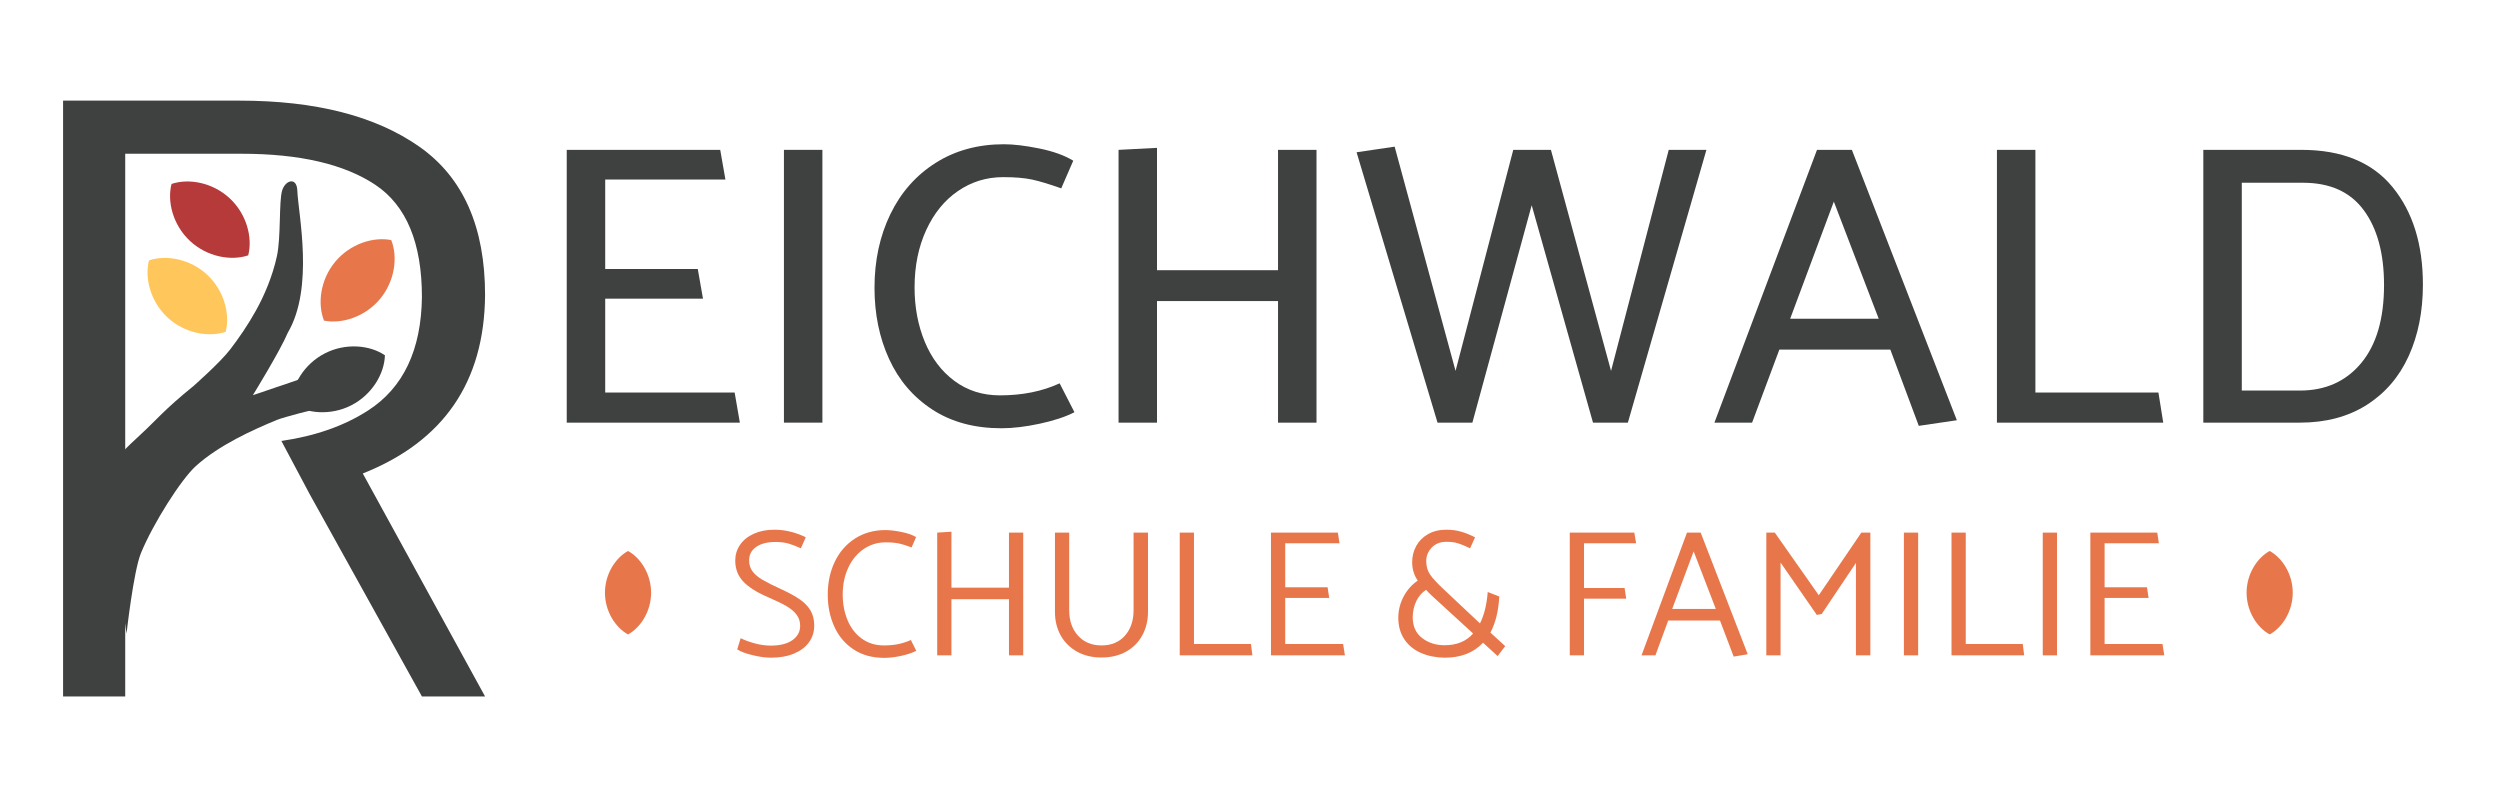
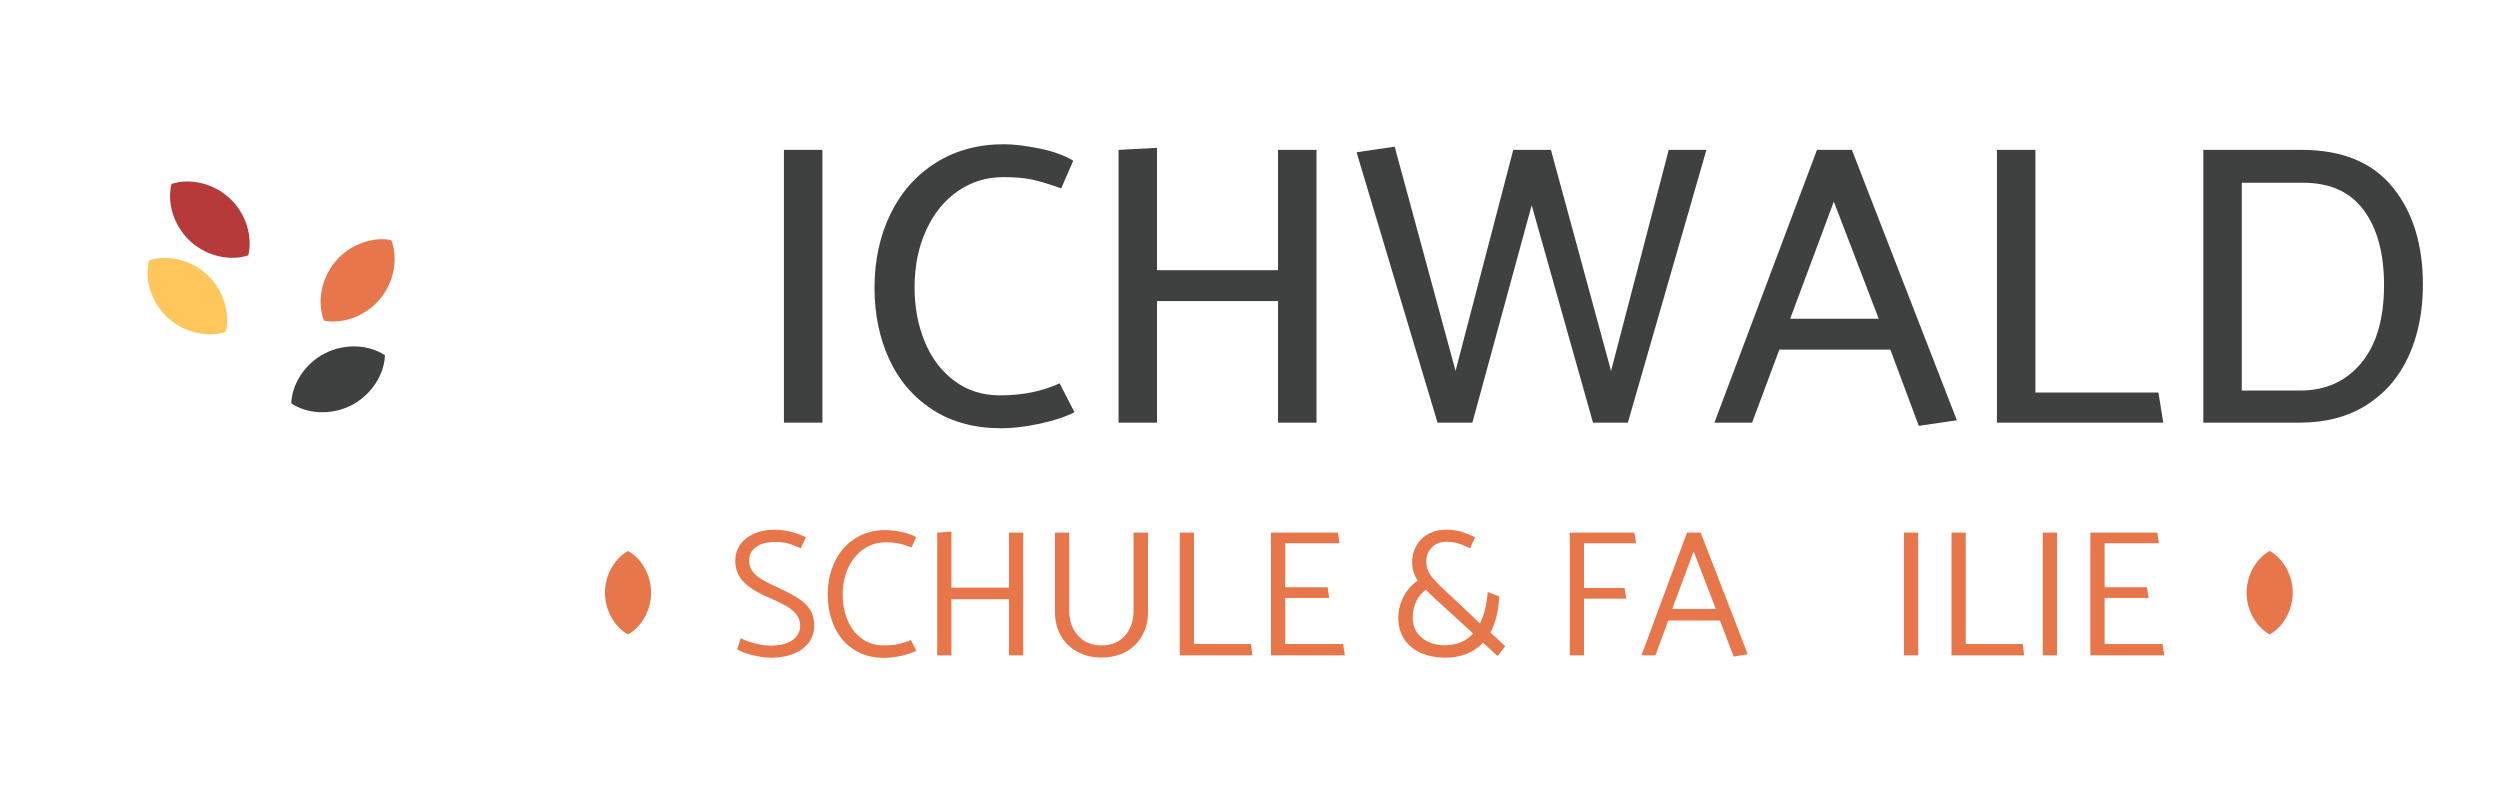
<svg xmlns="http://www.w3.org/2000/svg" width="100%" height="100%" viewBox="0 0 1560 497" version="1.1" xml:space="preserve" style="fill-rule:evenodd;clip-rule:evenodd;stroke-linejoin:round;stroke-miterlimit:2;">
  <g transform="matrix(1,0,0,1,-3574.47,-708.263)">
    <g id="Reichwald2" transform="matrix(0.976,0,0,0.762,5434.75,36.201)">
      <rect x="-1906.18" y="882.343" width="1597.53" height="651.275" style="fill:none;" />
      <g transform="matrix(1.008,0,0,1,-2.106,-10.792)">
        <g transform="matrix(1.283,0,0,0.569,-2491.61,450.098)">
          <g>
-             <path d="M769.032,1342.93L769.032,1207.84L817.37,1207.84L814.795,1165.12L769.032,1165.12L769.032,1036.37L828.464,1036.37L825.889,993.648L750.014,993.648L750.014,1386.23L835.596,1386.23L833.02,1342.93L769.032,1342.93Z" style="fill:rgb(63,64,64);fill-rule:nonzero;" />
            <rect x="857.387" y="993.648" width="19.018" height="392.584" style="fill:rgb(63,64,64);fill-rule:nonzero;" />
            <path d="M1000.42,1009.24C996.061,1001.54 990.448,995.669 983.58,991.627C976.713,987.586 970.902,985.565 966.147,985.565C953.336,985.565 942.077,994.514 932.37,1012.41C922.663,1030.31 915.201,1054.94 909.984,1086.31C904.768,1117.68 902.159,1152.99 902.159,1192.25C902.159,1229.97 904.569,1264.13 909.39,1294.73C914.211,1325.32 921.342,1349.57 930.785,1367.47C940.228,1385.37 951.619,1394.32 964.959,1394.32C970.638,1394.32 976.977,1392.1 983.977,1387.67C990.976,1383.25 996.655,1377.76 1001.01,1371.22L993.684,1329.65C985.099,1341.2 975.26,1346.97 964.166,1346.97C955.582,1346.97 948.087,1340.05 941.681,1326.19C935.276,1312.33 930.389,1293.57 927.021,1269.9C923.654,1246.23 921.97,1220.15 921.97,1191.67C921.97,1160.88 923.885,1133.36 927.715,1109.11C931.545,1084.87 936.795,1066.1 943.464,1052.82C950.134,1039.55 957.563,1032.91 965.751,1032.91C971.562,1032.91 976.317,1034.06 980.015,1036.37C983.713,1038.68 988.533,1042.91 994.476,1049.07L1000.42,1009.24Z" style="fill:rgb(63,64,64);fill-rule:nonzero;" />
            <path d="M1101.65,993.648L1101.65,1166.85L1041.82,1166.85L1041.82,990.761L1022.81,993.648L1022.81,1386.23L1041.82,1386.23L1041.82,1211.3L1101.65,1211.3L1101.65,1386.23L1120.67,1386.23L1120.67,993.648L1101.65,993.648Z" style="fill:rgb(63,64,64);fill-rule:nonzero;" />
            <path d="M1257.36,1386.23L1227.05,1073.32L1197.73,1386.23L1180.5,1386.23L1140.48,997.112L1159.3,989.029L1189.41,1311.76L1217.94,993.648L1236.56,993.648L1266.28,1311.76L1294.8,993.648L1313.43,993.648L1274.6,1386.23L1257.36,1386.23Z" style="fill:rgb(63,64,64);fill-rule:nonzero;" />
            <path d="M1336.01,1386.23L1349.48,1281.16L1404.36,1281.16L1418.42,1390.85L1437.24,1382.77L1385.34,993.648L1368.1,993.648L1317.39,1386.23L1336.01,1386.23ZM1376.42,1068.12L1398.61,1236.7L1354.83,1236.7L1376.42,1068.12Z" style="fill:rgb(63,64,64);fill-rule:nonzero;" />
            <path d="M1476.07,993.648L1457.05,993.648L1457.05,1386.23L1539.27,1386.23L1536.89,1342.93L1476.07,1342.93L1476.07,993.648Z" style="fill:rgb(63,64,64);fill-rule:nonzero;" />
            <path d="M1606.82,1386.23C1619.63,1386.23 1630.62,1377.76 1639.8,1360.83C1648.98,1343.89 1655.92,1320.42 1660.61,1290.39C1665.29,1260.37 1667.64,1226.12 1667.64,1187.63C1667.64,1129.51 1662.62,1082.65 1652.58,1047.05C1642.55,1011.45 1627.56,993.648 1607.61,993.648L1559.08,993.648L1559.08,1386.23L1606.82,1386.23ZM1608.4,1040.99C1621.74,1040.99 1631.75,1054.17 1638.42,1080.54C1645.09,1106.9 1648.42,1142.79 1648.42,1188.21C1648.42,1236.7 1644.66,1274.13 1637.13,1300.5C1629.6,1326.86 1619.5,1340.05 1606.82,1340.05L1578.1,1340.05L1578.1,1040.99L1608.4,1040.99Z" style="fill:rgb(63,64,64);fill-rule:nonzero;" />
          </g>
        </g>
        <g>
          <g transform="matrix(0.128,0.322,-0.199,0.132,-1265.25,1402.65)">
            <path d="M-1156.6,1162.68C-1120.21,1187.54 -1090.67,1245.83 -1090.67,1311.87C-1090.67,1377.91 -1120.21,1436.2 -1156.6,1461.07C-1192.99,1436.2 -1222.53,1377.91 -1222.53,1311.87C-1222.53,1245.83 -1192.99,1187.54 -1156.6,1162.68Z" style="fill:rgb(63,64,64);" />
          </g>
          <g transform="matrix(0.191,-0.265,0.163,0.196,-1762.91,571.61)">
            <path d="M-1156.6,1162.68C-1120.21,1187.54 -1090.67,1245.83 -1090.67,1311.87C-1090.67,1377.91 -1120.21,1436.2 -1156.6,1461.07C-1192.99,1436.2 -1222.53,1377.91 -1222.53,1311.87C-1222.53,1245.83 -1192.99,1187.54 -1156.6,1162.68Z" style="fill:rgb(255,198,92);" />
          </g>
          <g transform="matrix(0.191,-0.265,0.163,0.196,-1748.62,509.006)">
            <path d="M-1156.6,1162.68C-1120.21,1187.54 -1090.67,1245.83 -1090.67,1311.87C-1090.67,1377.91 -1120.21,1436.2 -1156.6,1461.07C-1192.99,1436.2 -1222.53,1377.91 -1222.53,1311.87C-1222.53,1245.83 -1192.99,1187.54 -1156.6,1162.68Z" style="fill:rgb(182,58,58);" />
          </g>
          <g transform="matrix(0.215,0.232,-0.143,0.221,-1225.71,1100.75)">
            <path d="M-1156.6,1162.68C-1120.21,1187.54 -1090.67,1245.83 -1090.67,1311.87C-1090.67,1377.91 -1120.21,1436.2 -1156.6,1461.07C-1192.99,1436.2 -1222.53,1377.91 -1222.53,1311.87C-1222.53,1245.83 -1192.99,1187.54 -1156.6,1162.68Z" style="fill:rgb(232,118,75);" />
          </g>
          <g transform="matrix(0.467,0,0,0.588,-839.081,-223.818)">
-             <path d="M-2015.94,2589.05L-2077.74,2589.05L-2077.74,2868.91L-2162.14,2868.91L-2162.14,2039.09L-1922.53,2039.09C-1819.07,2039.09 -1737.61,2060.49 -1678.16,2103.3C-1618.71,2146.1 -1588.99,2214.97 -1588.99,2309.88C-1589.9,2430.86 -1645.26,2513.68 -1755.08,2558.35L-1588.99,2868.91L-1674.76,2868.91L-1827.23,2587.12L-1865.64,2513.06C-1819.43,2506.2 -1780.09,2491.98 -1747.59,2470.41C-1699.94,2438.77 -1675.66,2386.19 -1674.76,2312.68C-1674.76,2237.3 -1695.86,2185.19 -1738.06,2156.34C-1780.27,2127.49 -1840.85,2113.07 -1919.81,2113.07L-2077.74,2113.07L-2077.74,2528.89L-2015.94,2524.12L-2015.94,2589.05Z" style="fill:rgb(63,64,64);" />
-           </g>
+             </g>
          <g transform="matrix(0.344,0,0,1.21,-1785.42,333.002)">
-             <path d="M-110.619,783.909C-89.783,773.464 -64.35,764.436 -40.584,756.435C-12.043,746.826 1.175,740.255 56.272,723.827C56.272,723.827 105.64,707.907 124.055,699.021C140.21,691.226 156.144,682.807 171.122,672.937C187.064,662.433 201.897,649.61 209.995,636.037C217.78,622.989 213.433,598.924 219.708,591.501C225.72,584.39 246.647,582.243 247.644,591.501C249.371,607.553 279.131,657.147 230.075,687.813C216.268,699.934 165.693,730.061 165.693,730.061L247.644,719.863L256.818,717.903L282.239,739.419C282.239,739.419 223.857,744.718 209.995,746.812C164.68,753.658 103.225,763.895 60.632,778.001C33.209,787.083 -18.196,816.929 -40.584,836.854C-54.436,849.181 -67.208,891.424 -67.208,891.424" style="fill:rgb(63,64,64);" />
-           </g>
+             </g>
        </g>
      </g>
      <g transform="matrix(1.008,0,0,1,-22.823,8.138)">
        <g transform="matrix(0.957,0,0,0.611,-483.796,369.305)">
          <path d="M-958.057,1696.09C-955.905,1698.99 -952.519,1701.57 -947.898,1703.83C-943.277,1706.09 -939.214,1707.22 -935.708,1707.22C-929.812,1707.22 -924.693,1705.36 -920.351,1701.65C-916.009,1697.94 -912.702,1692.86 -910.431,1686.41C-908.161,1679.96 -907.025,1672.54 -907.025,1664.15C-907.025,1656.41 -907.822,1649.76 -909.416,1644.2C-911.009,1638.63 -913.34,1633.67 -916.407,1629.32C-919.474,1624.96 -923.518,1620.45 -928.537,1615.77C-934.115,1610.61 -938.337,1606.34 -941.206,1602.95C-944.074,1599.56 -946.285,1595.81 -947.838,1591.7C-949.392,1587.59 -950.169,1582.63 -950.169,1576.82C-950.169,1569.08 -948.595,1563.03 -945.448,1558.68C-942.301,1554.32 -938.098,1552.14 -932.84,1552.14C-929.334,1552.14 -926.366,1552.87 -923.936,1554.32C-921.506,1555.77 -918.817,1557.87 -915.869,1560.61L-912.642,1545.86C-915.431,1542.95 -918.638,1540.53 -922.263,1538.6C-925.888,1536.66 -929.613,1535.69 -933.437,1535.69C-938.616,1535.69 -943.177,1537.51 -947.121,1541.14C-951.065,1544.77 -954.093,1549.73 -956.204,1556.02C-958.316,1562.31 -959.371,1569.32 -959.371,1577.06C-959.371,1588.03 -957.638,1597.3 -954.173,1604.88C-950.707,1612.46 -945.269,1619.48 -937.859,1625.93C-932.68,1630.45 -928.597,1634.44 -925.609,1637.91C-922.622,1641.37 -920.331,1645.24 -918.737,1649.52C-917.144,1653.79 -916.347,1658.75 -916.347,1664.4C-916.347,1672.3 -918.04,1678.71 -921.426,1683.63C-924.813,1688.55 -929.613,1691.01 -935.828,1691.01C-939.333,1691.01 -942.899,1690 -946.524,1687.98C-950.149,1685.97 -953.236,1683.67 -955.786,1681.09L-958.057,1696.09Z" style="fill:rgb(232,118,75);" />
          <path d="M-839.502,1545.61C-841.812,1542.71 -845.039,1540.41 -849.182,1538.72C-853.325,1537.03 -856.87,1536.18 -859.818,1536.18C-867.467,1536.18 -874.2,1539.97 -880.016,1547.55C-885.832,1555.13 -890.294,1565.49 -893.401,1578.63C-896.508,1591.78 -898.062,1606.5 -898.062,1622.79C-898.062,1638.27 -896.628,1652.46 -893.76,1665.36C-890.891,1678.27 -886.629,1688.51 -880.972,1696.09C-875.315,1703.67 -868.503,1707.46 -860.535,1707.46C-857.11,1707.46 -853.345,1706.53 -849.242,1704.68C-845.138,1702.82 -841.852,1700.6 -839.382,1698.02L-842.967,1683.51C-845.437,1685.77 -848.086,1687.54 -850.915,1688.83C-853.743,1690.12 -857.07,1690.77 -860.894,1690.77C-866.471,1690.77 -871.331,1687.74 -875.474,1681.69C-879.617,1675.64 -882.765,1667.42 -884.916,1657.02C-887.067,1646.62 -888.143,1635.12 -888.143,1622.54C-888.143,1609.16 -886.908,1597.14 -884.438,1586.5C-881.968,1575.85 -878.562,1567.55 -874.22,1561.58C-869.877,1555.61 -865.077,1552.63 -859.818,1552.63C-856.074,1552.63 -853.046,1553.15 -850.736,1554.2C-848.425,1555.25 -845.676,1556.98 -842.489,1559.4L-839.502,1545.61Z" style="fill:rgb(232,118,75);" />
          <path d="M-777.953,1539.57L-777.953,1613.35L-816.077,1613.35L-816.077,1538.36L-825.519,1539.57L-825.519,1704.07L-816.077,1704.07L-816.077,1628.83L-777.953,1628.83L-777.953,1704.07L-768.512,1704.07L-768.512,1539.57L-777.953,1539.57Z" style="fill:rgb(232,118,75);" />
          <path d="M-747.478,1645.77C-747.478,1657.54 -746.223,1668.03 -743.713,1677.22C-741.204,1686.41 -737.618,1693.67 -732.957,1698.99C-728.296,1704.31 -722.859,1706.97 -716.644,1706.97C-710.429,1706.97 -704.992,1704.35 -700.331,1699.11C-695.67,1693.87 -692.084,1686.57 -689.575,1677.22C-687.065,1667.86 -685.81,1657.38 -685.81,1645.77L-685.81,1539.57L-695.371,1539.57L-695.371,1643.59C-695.371,1657.62 -697.283,1668.99 -701.108,1677.7C-704.932,1686.41 -710.111,1690.77 -716.644,1690.77C-723.098,1690.77 -728.276,1686.41 -732.18,1677.7C-736.084,1668.99 -738.037,1657.62 -738.037,1643.59L-738.037,1539.57L-747.478,1539.57L-747.478,1645.77Z" style="fill:rgb(232,118,75);" />
          <path d="M-655.335,1539.57L-664.776,1539.57L-664.776,1704.07L-616.613,1704.07L-617.569,1688.83L-655.335,1688.83L-655.335,1539.57Z" style="fill:rgb(232,118,75);" />
          <path d="M-594.862,1688.83L-594.862,1627.14L-565.701,1627.14L-566.777,1612.87L-594.862,1612.87L-594.862,1553.84L-558.889,1553.84L-559.965,1539.57L-604.303,1539.57L-604.303,1704.07L-555.304,1704.07L-556.499,1688.83L-594.862,1688.83Z" style="fill:rgb(232,118,75);" />
          <path d="M-458.858,1673.59C-455.432,1660.53 -453.48,1644.4 -453.002,1625.2L-460.651,1619.16C-461.288,1636.09 -463.001,1650.12 -465.79,1661.25L-489.334,1616.5C-493.875,1607.95 -497.022,1601.13 -498.775,1596.05C-500.528,1590.97 -501.404,1584.88 -501.404,1577.79C-501.404,1570.85 -500.189,1564.81 -497.759,1559.64C-495.329,1554.48 -492.122,1551.9 -488.139,1551.9C-485.111,1551.9 -482.621,1552.51 -480.669,1553.72C-478.717,1554.93 -476.984,1556.26 -475.47,1557.71C-473.957,1559.16 -472.921,1560.13 -472.363,1560.61L-469.017,1545.86C-472.204,1542.63 -475.271,1540.13 -478.219,1538.36C-481.167,1536.58 -484.474,1535.69 -488.139,1535.69C-492.76,1535.69 -496.783,1537.67 -500.209,1541.62C-503.635,1545.57 -506.245,1550.86 -508.037,1557.47C-509.83,1564.08 -510.726,1571.34 -510.726,1579.24C-510.726,1588.43 -509.491,1596.66 -507.021,1603.92C-510.846,1609.08 -513.933,1616.05 -516.283,1624.84C-518.634,1633.63 -519.849,1643.11 -519.929,1653.27C-519.929,1664.72 -518.594,1674.48 -515.925,1682.54C-513.256,1690.6 -509.591,1696.69 -504.93,1700.81C-500.269,1704.92 -495.03,1707.06 -489.214,1707.22C-478.378,1707.22 -469.893,1700.52 -463.758,1687.14L-454.078,1705.04L-449.058,1691.73L-458.858,1673.59ZM-470.331,1674.8C-474.873,1685.28 -481.167,1690.52 -489.214,1690.52C-495.03,1690.52 -500.01,1687.3 -504.153,1680.85C-508.296,1674.39 -510.368,1665.04 -510.368,1652.78C-510.288,1644.72 -509.471,1637.5 -507.918,1631.13C-506.364,1624.76 -504.233,1619.8 -501.524,1616.25C-500.727,1618.19 -499.253,1621.17 -497.102,1625.2L-470.331,1674.8Z" style="fill:rgb(232,118,75);" />
          <path d="M-396.832,1553.84L-362.293,1553.84L-363.488,1539.57L-406.273,1539.57L-406.273,1704.07L-396.832,1704.07L-396.832,1628.11L-368.866,1628.11L-369.942,1613.84L-396.832,1613.84L-396.832,1553.84Z" style="fill:rgb(232,118,75);" />
          <path d="M-349.506,1704.07L-341.02,1657.38L-306.721,1657.38L-297.638,1705.76L-288.316,1702.62L-319.508,1539.57L-328.591,1539.57L-358.708,1704.07L-349.506,1704.07ZM-324.169,1564.73L-309.469,1641.9L-338.391,1641.9L-324.169,1564.73Z" style="fill:rgb(232,118,75);" />
-           <path d="M-216.609,1704.07L-207.048,1704.07L-207.048,1539.57L-213.024,1539.57L-241.228,1623.51L-270.389,1539.57L-276.006,1539.57L-276.006,1704.07L-266.565,1704.07L-266.565,1579.72L-242.543,1649.88L-239.316,1648.67L-216.609,1580.21L-216.609,1704.07Z" style="fill:rgb(232,118,75);" />
          <rect x="-184.819" y="1539.57" width="9.441" height="164.506" style="fill:rgb(232,118,75);" />
          <path d="M-143.827,1539.57L-153.268,1539.57L-153.268,1704.07L-105.105,1704.07L-106.061,1688.83L-143.827,1688.83L-143.827,1539.57Z" style="fill:rgb(232,118,75);" />
          <rect x="-92.795" y="1539.57" width="9.441" height="164.506" style="fill:rgb(232,118,75);" />
          <path d="M-51.803,1688.83L-51.803,1627.14L-22.642,1627.14L-23.718,1612.87L-51.803,1612.87L-51.803,1553.84L-15.83,1553.84L-16.906,1539.57L-61.245,1539.57L-61.245,1704.07L-12.245,1704.07L-13.44,1688.83L-51.803,1688.83Z" style="fill:rgb(232,118,75);" />
        </g>
        <g transform="matrix(0.222,-1.40242e-17,-4.61213e-17,0.229,-1213.15,1058.78)">
          <path d="M-1156.6,1162.68C-1120.21,1187.54 -1090.67,1245.83 -1090.67,1311.87C-1090.67,1377.91 -1120.21,1436.2 -1156.6,1461.07C-1192.99,1436.2 -1222.53,1377.91 -1222.53,1311.87C-1222.53,1245.83 -1192.99,1187.54 -1156.6,1162.68Z" style="fill:rgb(232,118,75);" />
        </g>
        <g transform="matrix(0.222,-1.40242e-17,-4.61213e-17,0.229,-171.909,1058.78)">
          <path d="M-1156.6,1162.68C-1120.21,1187.54 -1090.67,1245.83 -1090.67,1311.87C-1090.67,1377.91 -1120.21,1436.2 -1156.6,1461.07C-1192.99,1436.2 -1222.53,1377.91 -1222.53,1311.87C-1222.53,1245.83 -1192.99,1187.54 -1156.6,1162.68Z" style="fill:rgb(232,118,75);" />
        </g>
      </g>
    </g>
  </g>
</svg>